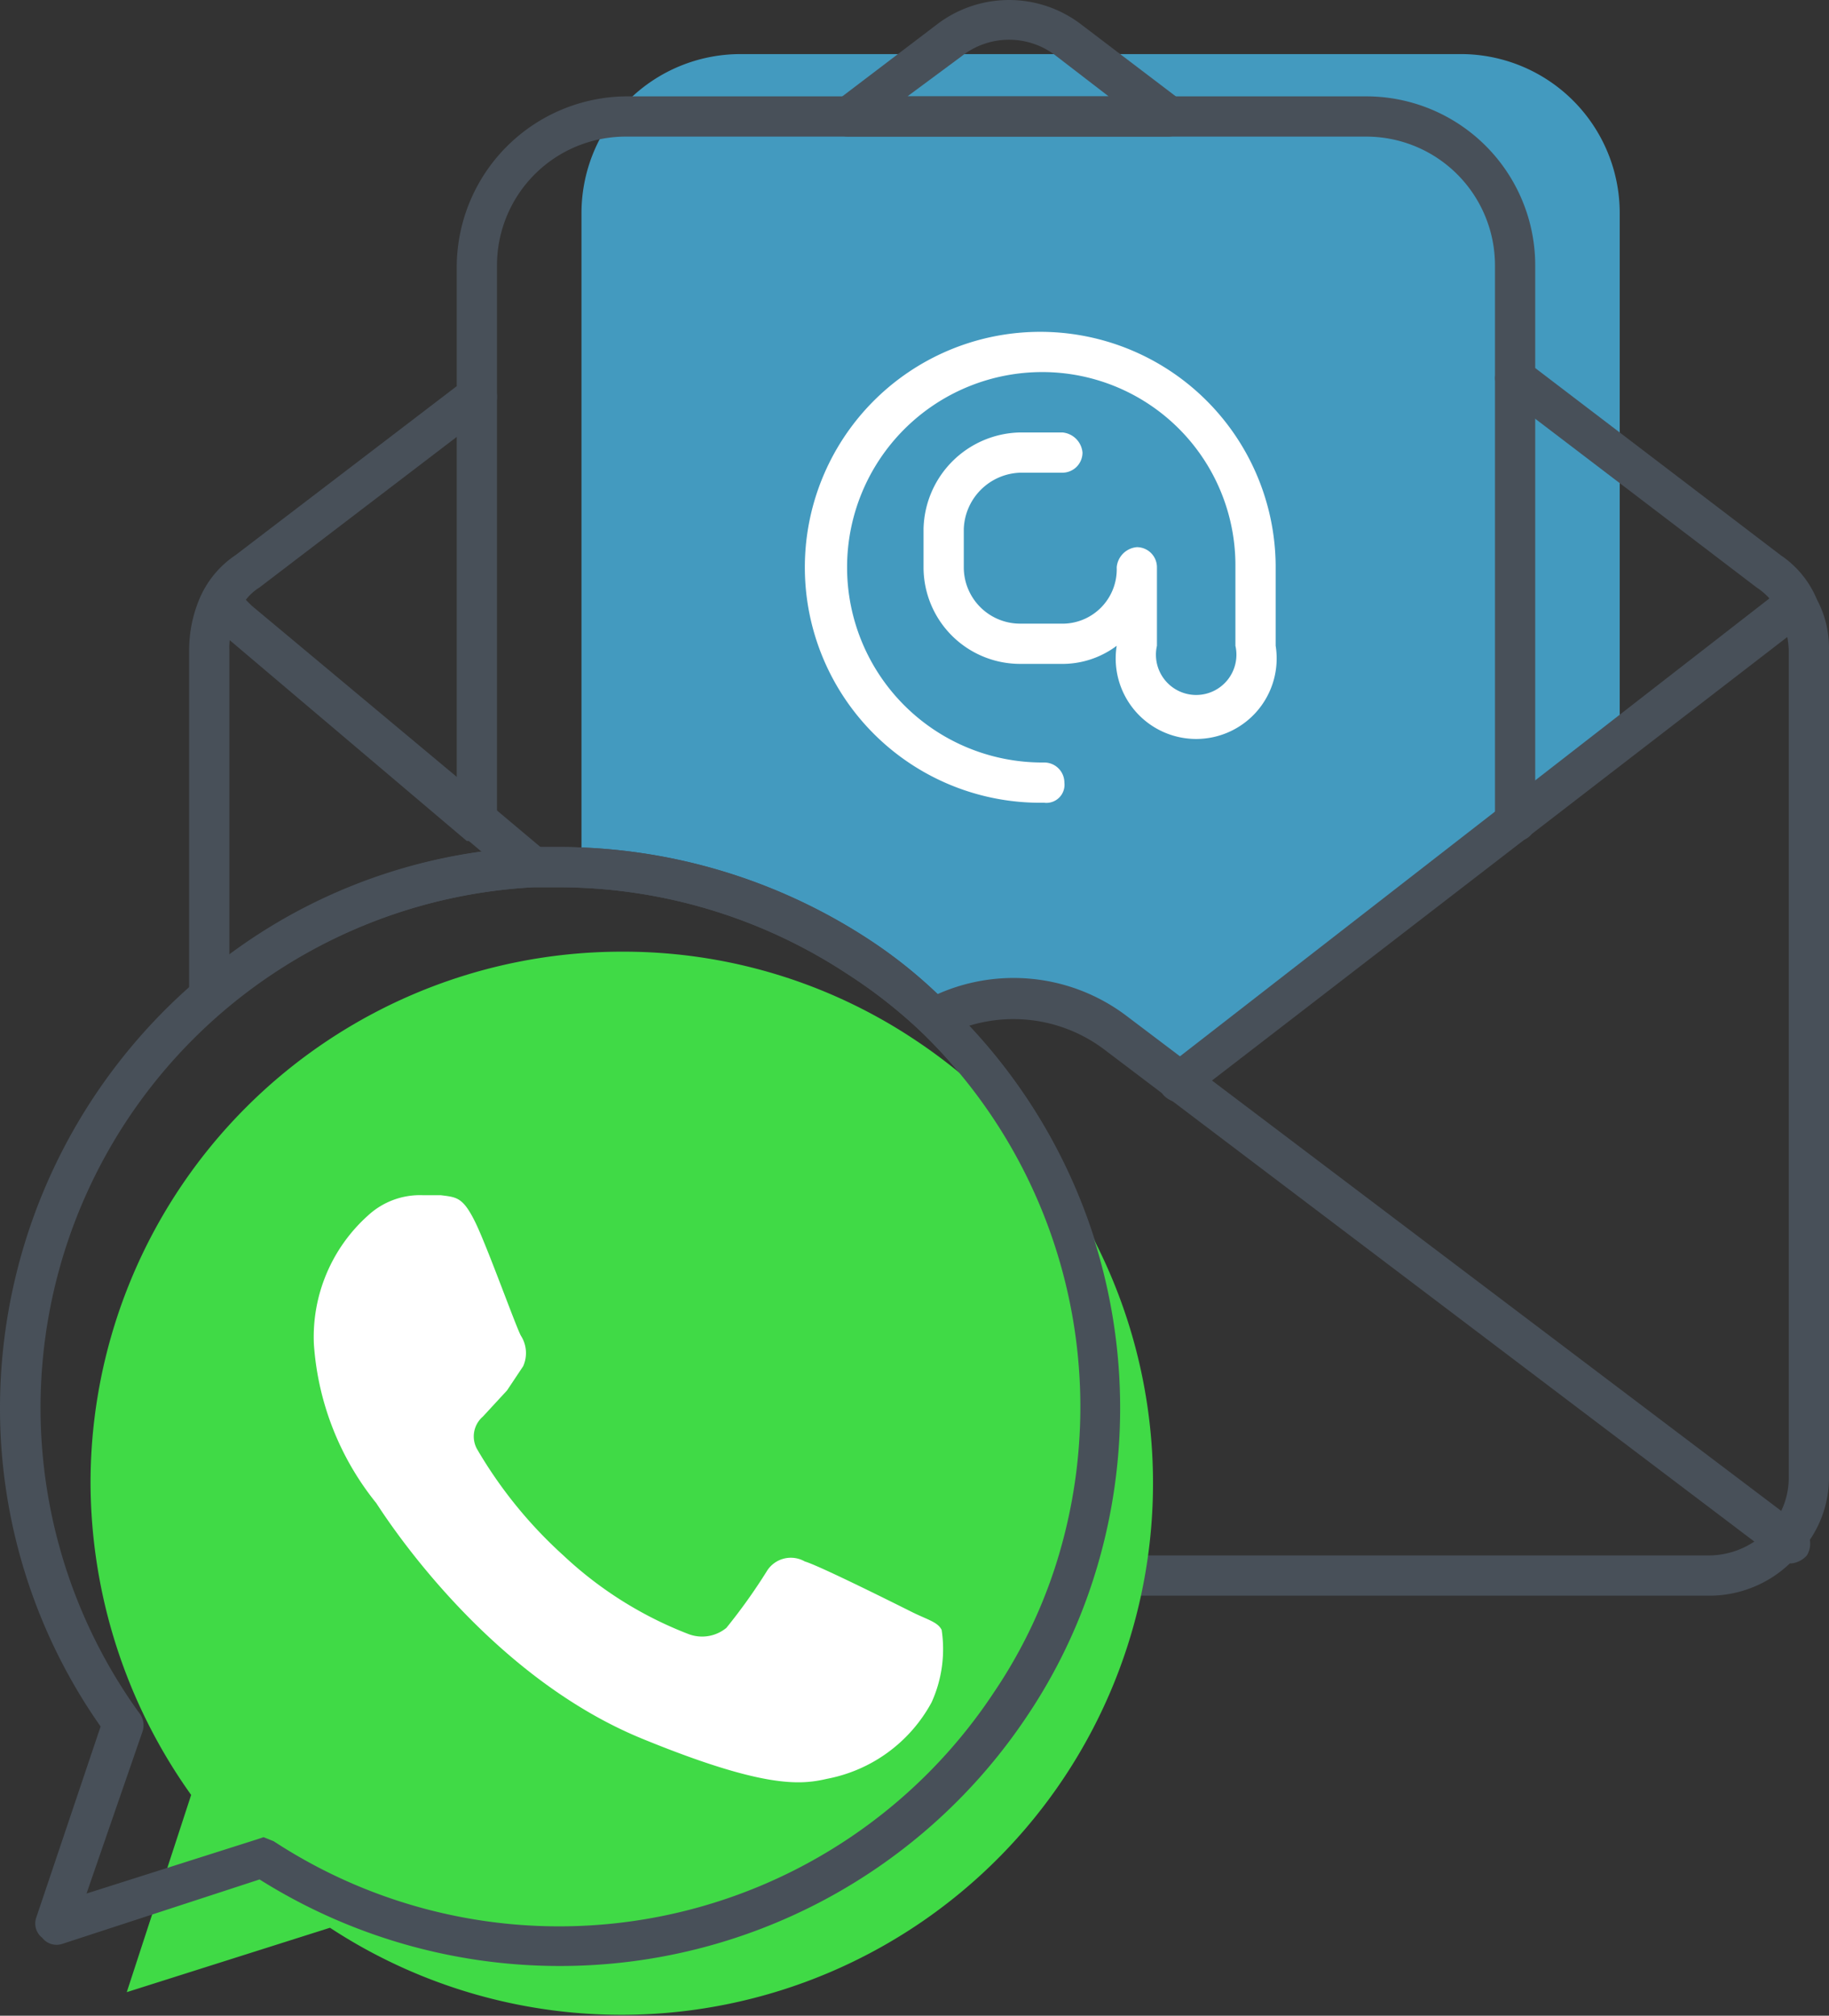
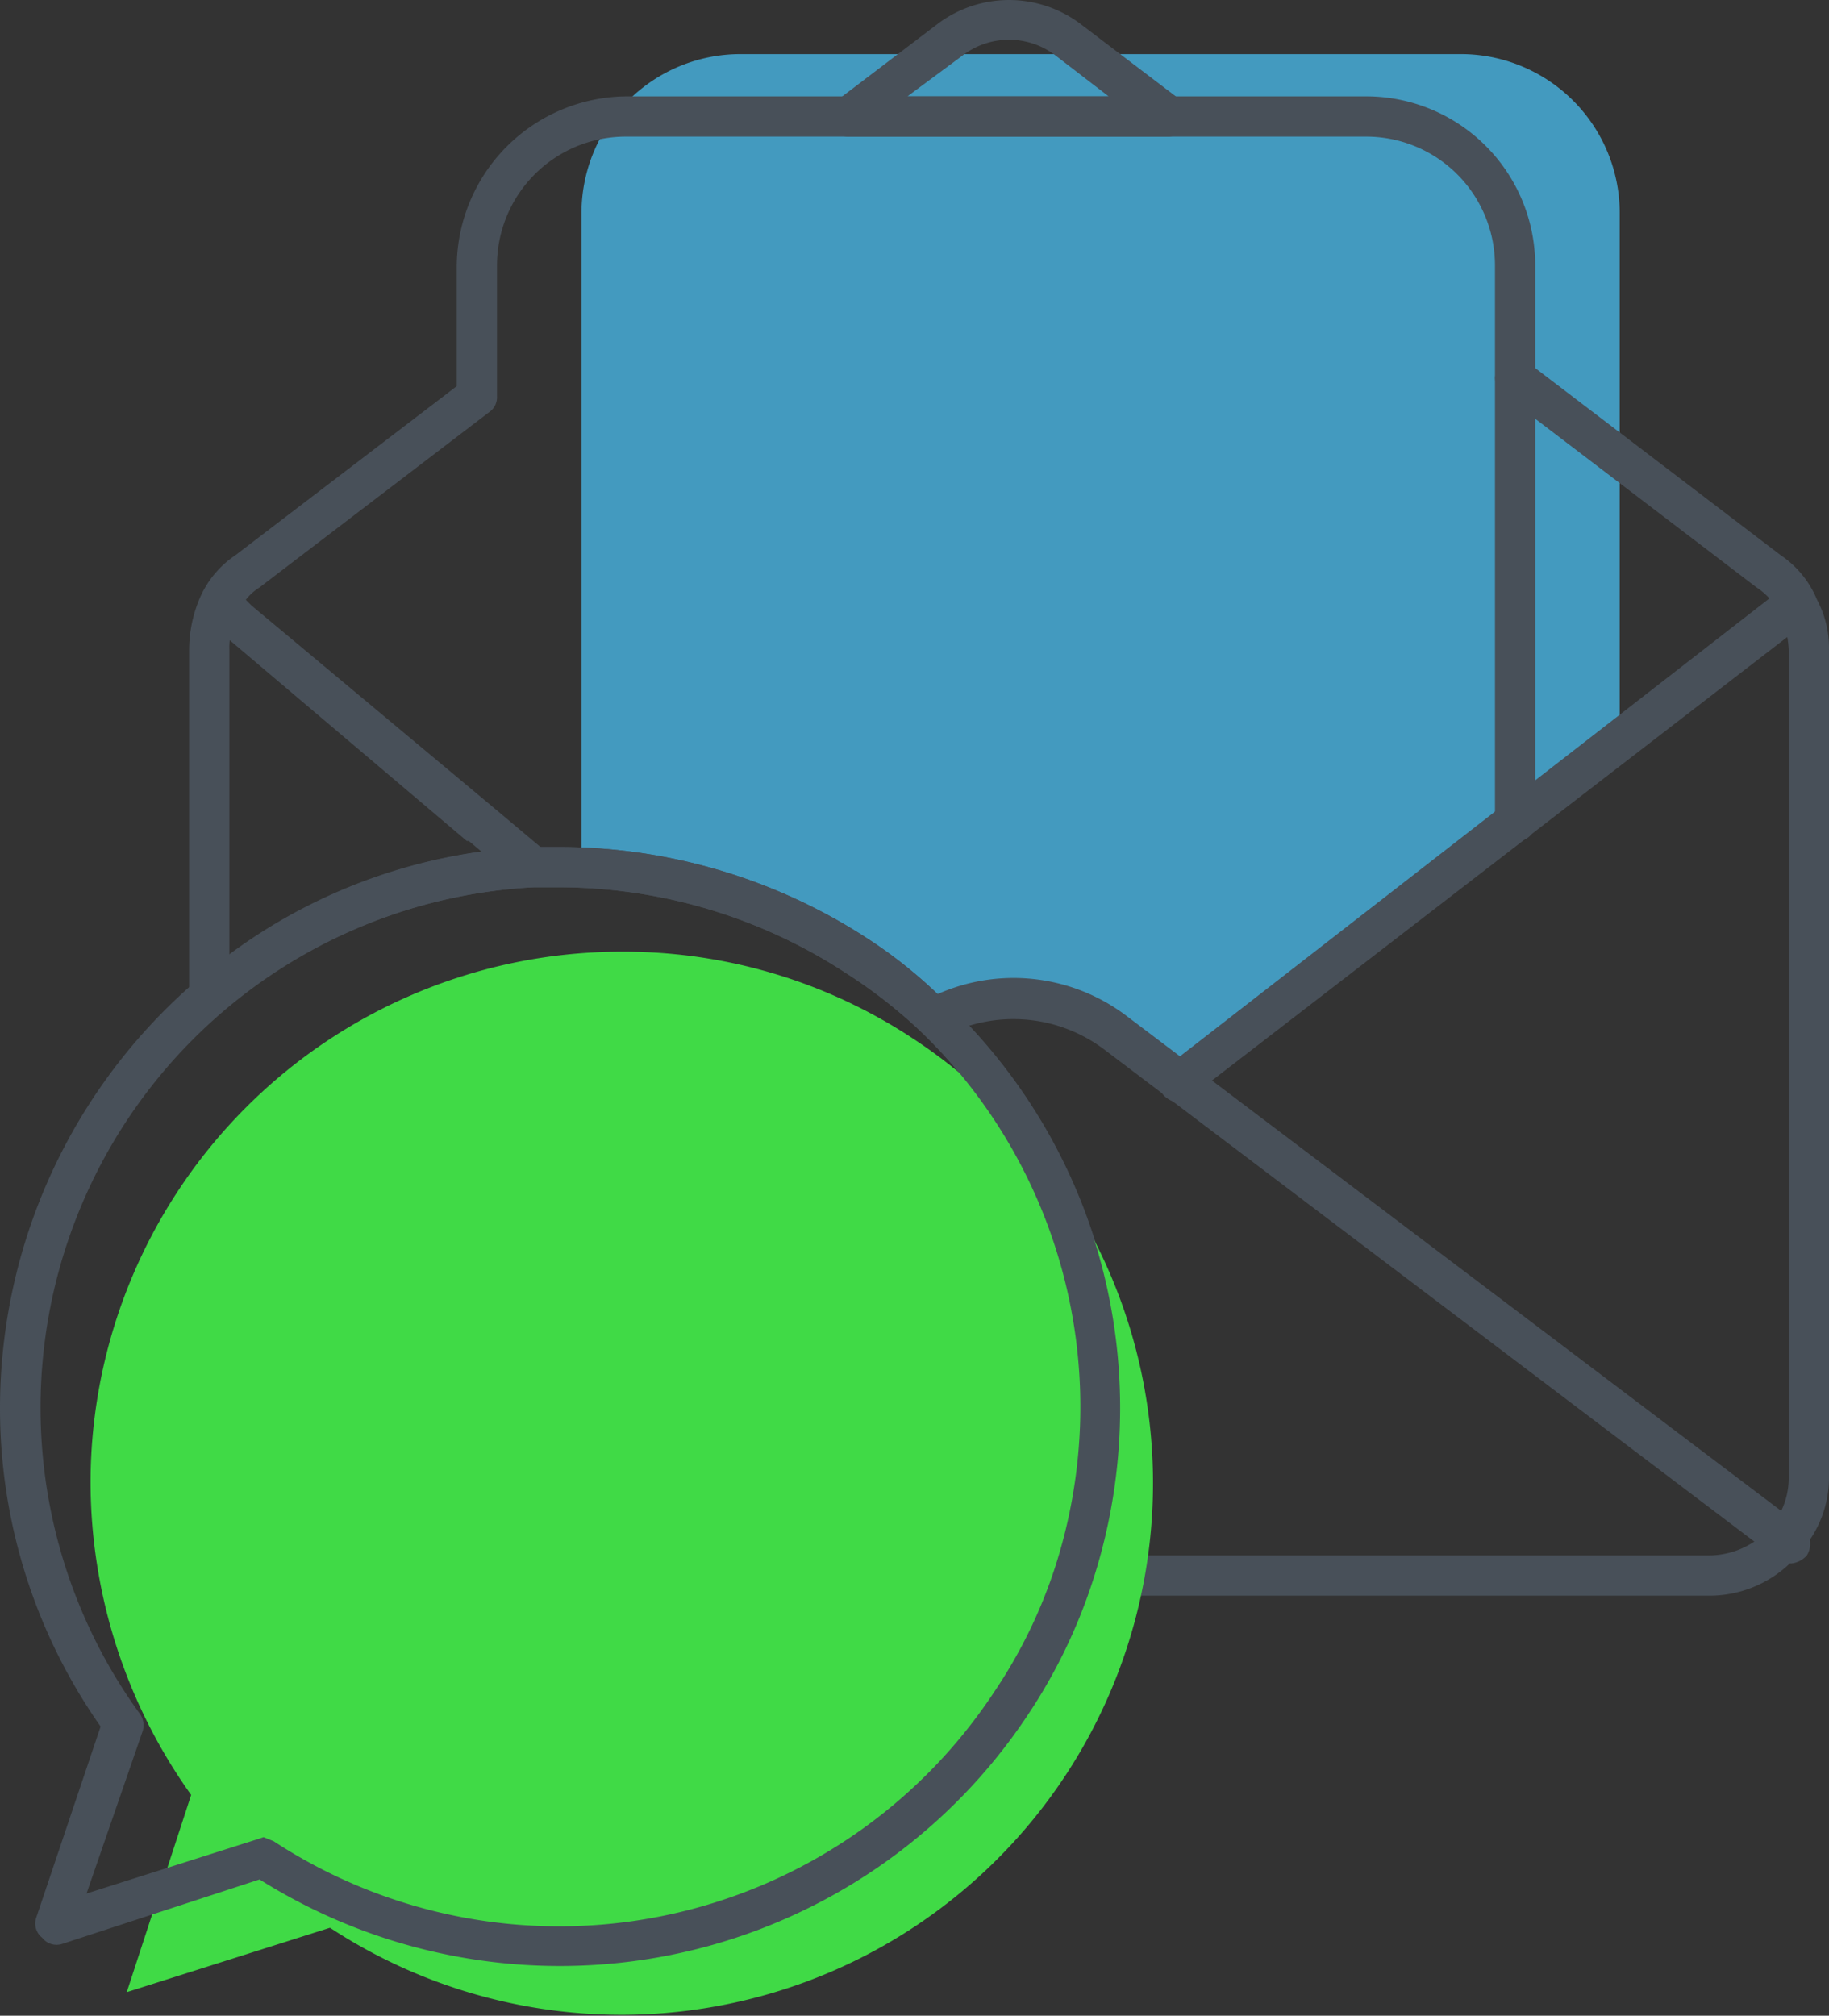
<svg xmlns="http://www.w3.org/2000/svg" width="90.901" height="100.158" viewBox="0 0 90.901 100.158">
  <rect x="0" y="0" width="90.901" height="100.158" fill="#333333" stroke="none" />
  <g transform="translate(0 -0.012)">
    <path d="M80.5,10.6V37L58.6,53.8l-2-1.9c-2.7-2,.3-1.6-3.8-1.9a31.1,31.1,0,0,0-6.4-.1c-1.9.2-3.8-2.6-6-3.7-4-2-8.1-2.9-8.8-2.8l-2.7-.3V10.6a7.9,7.9,0,0,1,7.9-7.9H72.5a7.9,7.9,0,0,1,8,7.9Z" fill="#439abf" />
    <path d="M58.1,6.8H42.2a1,1,0,0,1-1-.7A.9.9,0,0,1,41.6,5l5-3.8a5.9,5.9,0,0,1,7.1,0l5,3.8A.9.9,0,0,1,59,6.1,1,1,0,0,1,58.1,6.8Zm-13-2h10l-2.6-2a3.8,3.8,0,0,0-4.7,0Z" fill="#485059" />
    <path d="M26.4,44.1a.7.7,0,0,1-.6-.2l-2.5-2.1h-.1L10.8,31.3a1,1,0,0,1-.1-1.4,1.1,1.1,0,0,1,1.4-.2l.4.4L24.6,40.2h0l2.5,2.1a1,1,0,0,1,.1,1.4,1.1,1.1,0,0,1-.8.4Z" fill="#485059" />
    <path d="M89,77.7l-.6-.2-.3-.2L54.8,52.1a7.5,7.5,0,0,0-7.9-.6,1,1,0,0,1-1.3-.5.9.9,0,0,1,.4-1.3,9.3,9.3,0,0,1,10,.8L89.6,75.9a1.1,1.1,0,0,1,.2,1.4A1.2,1.2,0,0,1,89,77.7Z" fill="#485059" />
    <path d="M58.6,54.8a1.2,1.2,0,0,1-.8-.4A1.1,1.1,0,0,1,58,53L88,29.7a1.1,1.1,0,0,1,1.4.2,1,1,0,0,1-.1,1.4L59.2,54.5a.9.9,0,0,1-.6.3Z" fill="#485059" />
    <path d="M84.9,79.3H53.3a1.2,1.2,0,0,1-.8-.4,1,1,0,0,1-.1-.9,25.9,25.9,0,0,0-6.6-26.7,24.8,24.8,0,0,0-3.7-2.9,26.1,26.1,0,0,0-14.3-4.3H26.5A26,26,0,0,0,11,50.3a1,1,0,0,1-1,.2,1.1,1.1,0,0,1-.6-1V32.3a6.6,6.6,0,0,1,.5-2.5,4.9,4.9,0,0,1,1.8-2.2l11-8.4v-6a8.5,8.5,0,0,1,8.4-8.4H67.9a8.4,8.4,0,0,1,8.4,8.4v5.1l12.2,9.3a4.9,4.9,0,0,1,1.8,2.2,5.1,5.1,0,0,1,.6,2.5V73.4a5.5,5.5,0,0,1-1.4,3.7,5.8,5.8,0,0,1-4.6,2.2Zm-30.2-2H84.9A4.1,4.1,0,0,0,88,75.9a3.8,3.8,0,0,0,.9-2.5V32.3a4.7,4.7,0,0,0-.4-1.7,3.3,3.3,0,0,0-1.2-1.4L74.7,19.6a1.2,1.2,0,0,1-.4-.8V13.2a6.4,6.4,0,0,0-6.4-6.4H31.1a6.4,6.4,0,0,0-6.4,6.4v6.5a.9.9,0,0,1-.4.8L12.9,29.2a2.6,2.6,0,0,0-1.1,1.4,3.3,3.3,0,0,0-.4,1.7V47.5a27.1,27.1,0,0,1,15-5.4h1.4a28.1,28.1,0,0,1,15.395,4.6A23.7,23.7,0,0,1,47.1,49.9a27.7,27.7,0,0,1,7.6,27.4Z" fill="#485059" />
    <path d="M75.3,41.8a1,1,0,0,1-1-1v-22a1.1,1.1,0,0,1,1-1,1,1,0,0,1,1,1v22a.9.9,0,0,1-1,1Z" fill="#485059" />
-     <path d="M23.7,41.9a1.1,1.1,0,0,1-1-1V19.7a1.1,1.1,0,0,1,1-1,1,1,0,0,1,1,1V40.9A1,1,0,0,1,23.7,41.9Z" fill="#485059" />
    <path d="M30.9,47.3h0A26.4,26.4,0,0,0,4.5,73.7a26.8,26.8,0,0,0,5,15.5L6.3,99l10.1-3.2A26.418,26.418,0,0,0,45.5,51.7,26.1,26.1,0,0,0,30.9,47.3Z" fill="#40da46" />
-     <path d="M46.3,84.6a7.5,7.5,0,0,1-5.2,3.8c-1.3.3-3.1.5-9.2-2-7.8-3.2-12.8-11.1-13.2-11.7a14.1,14.1,0,0,1-3.1-7.9,8.1,8.1,0,0,1,2.7-6.4,3.8,3.8,0,0,1,2.7-1h.9c.8.1,1.1.1,1.7,1.3s2.1,5.4,2.3,5.7a1.6,1.6,0,0,1,.1,1.5l-.8,1.2L24,70.4a1.3,1.3,0,0,0-.3,1.6A22.2,22.2,0,0,0,28,77.3a19.1,19.1,0,0,0,6.2,3.9,1.9,1.9,0,0,0,1.9-.3,28.3,28.3,0,0,0,2-2.8,1.4,1.4,0,0,1,1.9-.5c.7.2,4.5,2.1,5.3,2.5s1.3.5,1.5.9a6.4,6.4,0,0,1-.5,3.6Z" fill="#fff" />
    <path d="M27.8,97.7a28,28,0,0,1-14.9-4.3L3.1,96.6a.9.9,0,0,1-1-.3.9.9,0,0,1-.3-1L5,85.8A27.5,27.5,0,0,1,0,69.9,28,28,0,0,1,9.7,48.8a27.2,27.2,0,0,1,16.7-6.7h1.4a28.1,28.1,0,0,1,15.395,4.6A23.7,23.7,0,0,1,47.1,49.9a27.8,27.8,0,0,1,7.2,28.7,26.9,26.9,0,0,1-3.2,6.6A27.9,27.9,0,0,1,27.8,97.7ZM13.1,91.3l.5.2a25.9,25.9,0,0,0,35.8-7.4,24.7,24.7,0,0,0,3-6.1h0a25.9,25.9,0,0,0-6.6-26.7,24.8,24.8,0,0,0-3.7-2.9,26.1,26.1,0,0,0-14.3-4.3H26.5a25.9,25.9,0,0,0-19.6,41,1,1,0,0,1,.2.9L4.3,94.1l8.5-2.7Z" fill="#485059" />
-     <path d="M51.9,39.9h-.1A11.7,11.7,0,1,1,63.4,28.1v4a4,4,0,1,1-7.9,0h0a4.5,4.5,0,0,1-2.8.9h-2a4.8,4.8,0,0,1-4.8-4.8V26.3a4.9,4.9,0,0,1,4.8-4.8h2.1a1.1,1.1,0,0,1,1,1,1,1,0,0,1-1,1H50.7a2.9,2.9,0,0,0-2.8,2.8v1.9A2.8,2.8,0,0,0,50.7,31h2a2.7,2.7,0,0,0,2.8-2.8,1.1,1.1,0,0,1,1-1,1,1,0,0,1,1,1v3.9a2,2,0,1,0,3.9,0v-4a9.6,9.6,0,0,0-9.6-9.6,9.7,9.7,0,1,0,0,19.4h.1a1,1,0,0,1,1,1,.9.9,0,0,1-1,1Z" fill="#fff" />
  </g>
</svg>